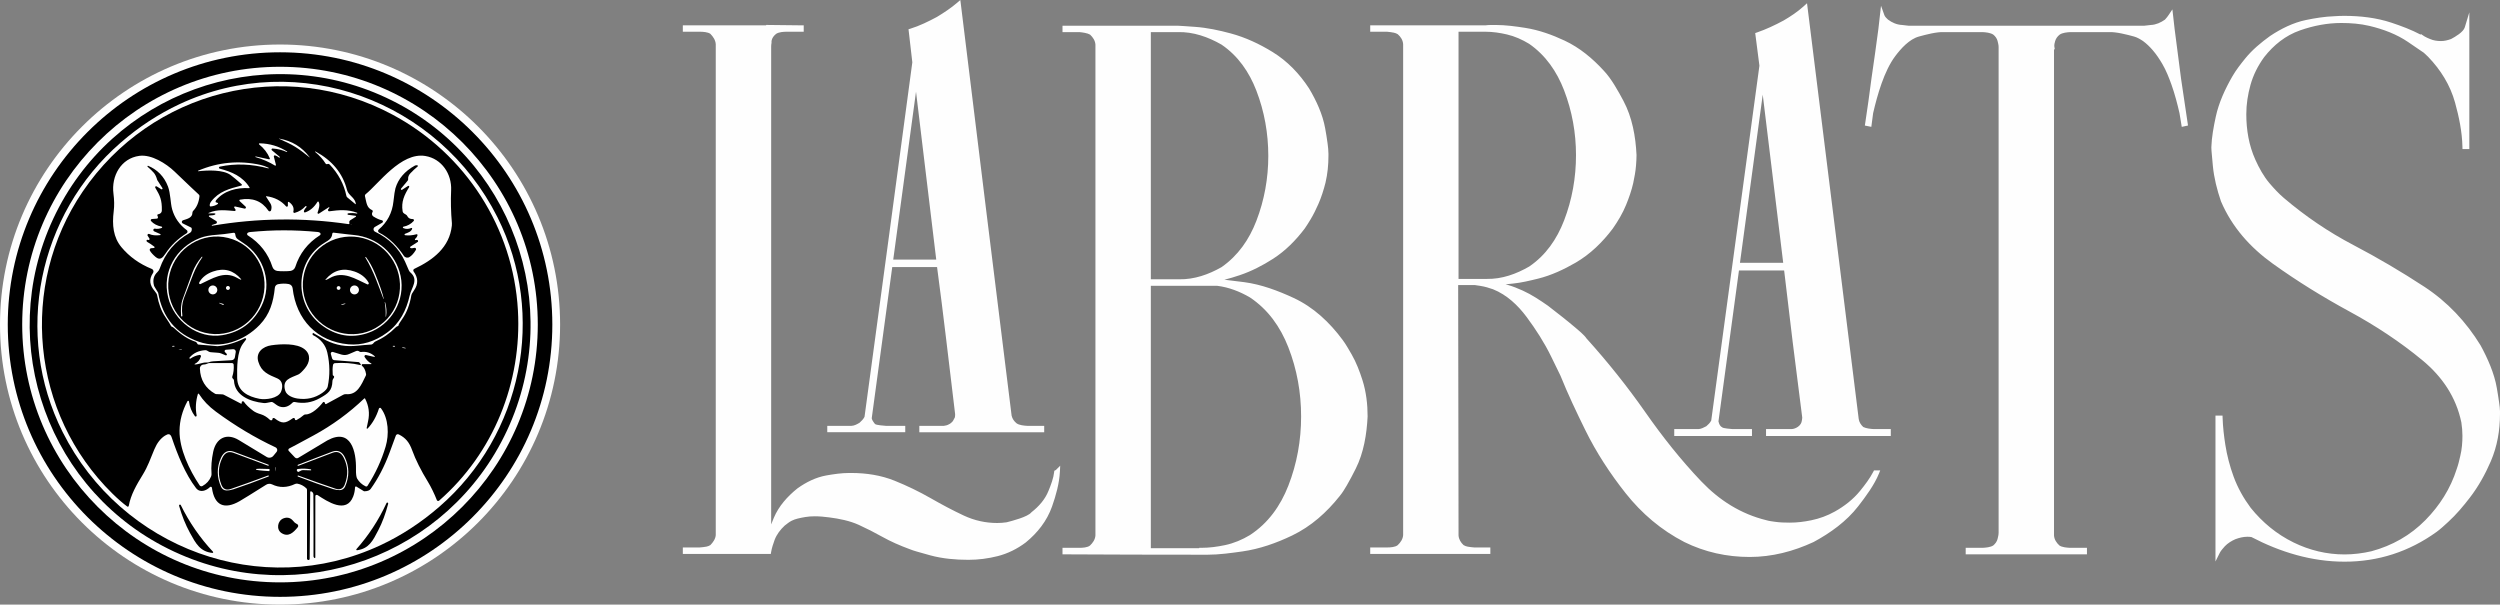
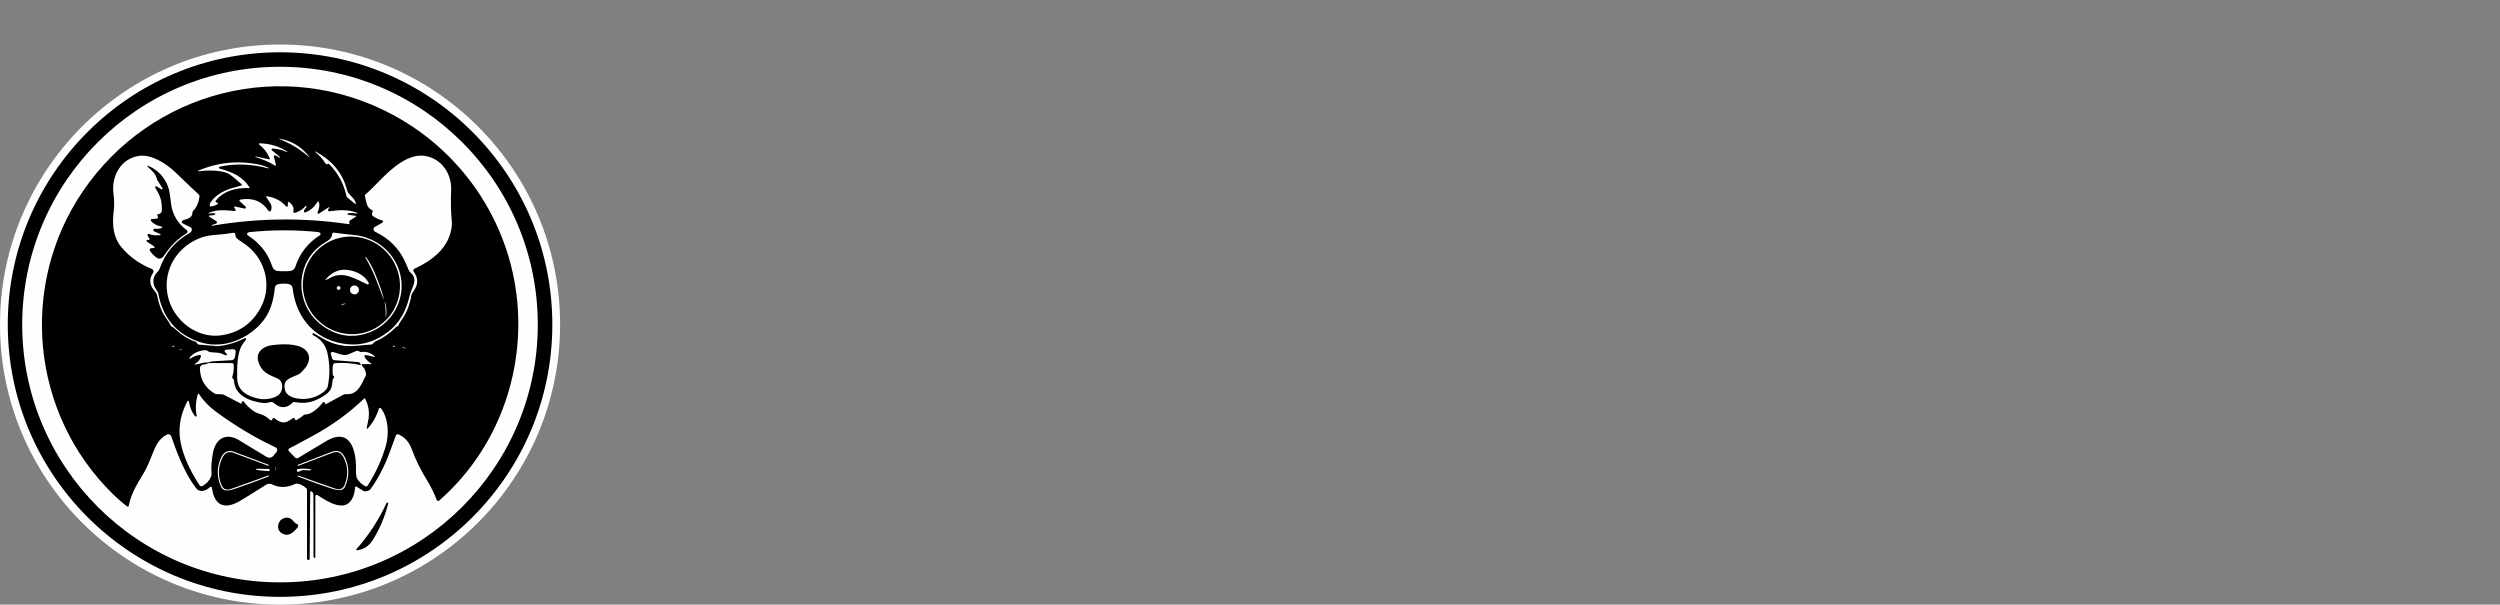
<svg xmlns="http://www.w3.org/2000/svg" viewBox="0 0 28097.25 6795.29" style="shape-rendering:geometricPrecision; text-rendering:geometricPrecision; image-rendering:optimizeQuality; fill-rule:evenodd; clip-rule:evenodd" version="1.1" height="78.173mm" width="323.23mm" xml:space="preserve">
  <rect x="0" y="0" width="28097.25" height="6795.29" fill="#808080" stroke="none" />
  <defs>
    <style type="text/css">
   
    .fil2 {fill:#FEFEFE}
    .fil0 {fill:#FEFEFE;fill-rule:nonzero}
    .fil1 {fill:black;fill-rule:nonzero}
   
  </style>
  </defs>
  <g id="Layer_x0020_1">
    <path d="M6294.91 3647.85c0,1737.98 -1409.46,3147.45 -3147.45,3147.45 -1737.99,0 -3147.45,-1409.46 -3147.45,-3147.45 0,-1738 1409.46,-3147.46 3147.45,-3147.46 1737.99,0 3147.45,1409.46 3147.45,3147.46z" class="fil0" />
    <path d="M6207.57 3647.84c0,1689.77 -1370.35,3060.12 -3060.12,3060.12 -1689.77,0 -3060.12,-1370.35 -3060.12,-3060.12 0,-1689.77 1370.35,-3060.12 3060.12,-3060.12 1689.77,0 3060.12,1370.35 3060.12,3060.12zm-163.39 0c0.01,-1599.88 -1297.43,-2897.32 -2897.31,-2897.32 -1599.88,0 -2897.32,1297.44 -2897.32,2897.32 0,1599.88 1297.44,2897.32 2897.32,2897.32 1599.88,0 2897.32,-1297.44 2897.32,-2897.32l-0.01 0z" class="fil1" />
-     <path d="M1953.97 6198.11c-1403.69,-654.45 -2013.04,-2329.58 -1356.12,-3738.56 656.92,-1408.99 2331.74,-2019.15 3740.04,-1362.56 1408.31,656.6 2017.65,2331.73 1360.73,3740.72 -656.92,1408.99 -2331.75,2019.15 -3740.05,1362.56l-4.61 -2.16zm-596.53 -4595.82c-933.56,810.87 -1205.54,2154.74 -653.16,3253.83 657.27,1307.68 2233.02,1898.02 3573.38,1270.89 235.46,-110.22 455.46,-254.17 660,-431.84 933.56,-810.67 1205.54,-2154.55 653.16,-3253.65 -657.26,-1307.68 -2233.01,-1898.02 -3573.37,-1270.89 -235.46,110.23 -455.46,254.12 -660.01,431.66z" class="fil1" />
    <path d="M3532.34 6270.05c-6,-5.35 -9.01,-11.47 -9.01,-18.39 0.92,-230.89 0.46,-462.24 -1.36,-694.05 -0.3,-13.56 -7.35,-25.59 -18.65,-32.39l-4.05 -2.43c-1.35,-0.87 -2.91,-1.32 -4.5,-1.32 -4.62,0 -8.38,3.73 -8.41,8.35l-6.06 751.38c-0.12,7.15 -5.95,12.88 -13.12,12.88 -2.42,0 -4.79,-0.66 -6.85,-1.93l-5.29 -3.32c-2.97,-1.89 -4.72,-5.16 -4.69,-8.68l-0.01 -775.37c-0.07,-6.65 -2.85,-12.73 -7.63,-17.03 -29.62,-27.91 -62.67,-45.13 -99.2,-51.65 -9.21,-1.79 -19.09,-0.56 -27.89,3.57 -89.93,42.75 -175.6,44.3 -257.01,4.64 -21.5,-10.58 -47.15,-9.22 -67.59,3.63 -158.43,99.85 -257.88,161.38 -298.31,184.61 -170.24,97.84 -283.92,50.09 -310.93,-150.48 -0.8,-6.57 -6.38,-11.51 -13,-11.51 -3.49,0 -6.84,1.39 -9.3,3.87 -41.3,40.72 -112.12,68.3 -156.74,10.58 -118.78,-153.61 -208.39,-376.67 -272.57,-567.65 -7.44,-22.31 -17.68,-34.57 -30.73,-36.79 -10.7,-1.96 -25.83,3.26 -45.39,15.66 -49.96,31.57 -89.88,83.22 -119.75,154.97 -45.01,108.21 -73.58,191.96 -127.58,280.01 -73.17,119.56 -136.97,228.74 -159.67,354.76 -0.95,5.09 -5.39,8.78 -10.58,8.78 -2.32,0 -4.58,-0.75 -6.44,-2.14 -50.49,-37.31 -105.73,-85.5 -165.74,-144.59 -916.14,-900.68 -1052.52,-2336.72 -335.57,-3393.94 774.07,-1141.16 2268.24,-1519.79 3488.84,-862.72 816.34,439.67 1350.92,1270.31 1403.36,2196.63 45.78,807.93 -274.13,1603.93 -885.42,2138.31 -0.76,0.64 -1.53,1.21 -2.35,1.7 -7.78,4.68 -17.84,2.23 -22.45,-5.45 -0.5,-0.82 -0.9,-1.68 -1.25,-2.56 -26,-66.86 -65.72,-149.24 -98.59,-202.65 -80.49,-131.37 -139.97,-250.27 -178.45,-356.72 -32.68,-90.79 -74.75,-140.49 -150.08,-178.06 -3.37,-1.7 -7.1,-2.58 -10.88,-2.58 -10.61,0 -20.01,6.92 -23.17,17.05 -1.43,4.57 -24.46,67.06 -69.07,187.47 -58.7,158.1 -129.93,295.07 -213.67,410.91 -12.66,17.22 -36.53,25.9 -71.62,26.03 -1.66,-0.01 -3.29,-0.49 -4.69,-1.37l-83.75 -51.46c-1.59,-1 -3.42,-1.52 -5.29,-1.52 -5.41,0 -9.84,4.32 -9.97,9.74 -1.3,35.87 -8.09,69.92 -20.36,102.14 -76.7,201.94 -293.31,55.19 -400.15,-14.27 -7.68,-4.95 -17.61,-3.42 -23.2,3.46 -1.49,1.74 -2.23,5.93 -2.23,12.58 -0.26,166.45 -0.38,394.54 -0.38,684.27 0,0.03 0,0.06 0,0.1 0,3.78 -3.08,6.85 -6.85,6.85 -1.75,0 -3.42,-0.67 -4.7,-1.87l0 0.01zm-215.63 -4620.61c44.61,27.27 99.01,67.18 163.2,119.74 0.13,0.07 0.28,0.1 0.43,0.1 0.54,0 0.97,-0.43 0.97,-0.97 0,-0.1 -0.02,-0.2 -0.04,-0.3 -44.87,-59.09 -95.43,-105.73 -151.64,-139.91 -56.09,-34.31 -120.66,-57.92 -193.72,-70.84 -0.54,0 -0.98,0.44 -0.98,0.98 0,0.3 0.15,0.6 0.39,0.78 76.18,33.01 136.64,63.13 181.39,90.4zm-90.39 53.03c-93.53,-59.36 -196.52,-89.94 -308.97,-91.77 -0.1,-0.01 -0.23,-0.01 -0.33,-0.01 -3.89,0 -7.05,3.16 -7.05,7.04 0,2.25 1.07,4.36 2.89,5.69 54,42.92 93.92,95.02 119.74,156.33 0.36,0.81 0.57,1.61 0.63,2.42 0.37,4.2 -2.83,7.91 -7.13,8.28 -0.78,0.07 -1.58,0.03 -2.35,-0.14l-150.04 -32.08c-0.27,-0.08 -0.56,-0.11 -0.85,-0.11 -1.47,0 -2.74,1.03 -3.05,2.46l-0.01 0.2c-0.06,0.3 -0.1,0.62 -0.1,0.92 0,1.76 1.17,3.29 2.85,3.77 81.92,24.26 154.57,56.03 217.98,95.3 1.11,0.66 2.39,1.02 3.69,1.02 4,0 7.24,-3.24 7.24,-7.24 0,-0.54 -0.06,-1.08 -0.18,-1.6l-23.48 -92.56c-0.22,-0.92 -0.34,-1.87 -0.34,-2.82 0,-6.48 5.26,-11.74 11.74,-11.74 1.11,0 2.22,0.17 3.27,0.46 13.96,4.18 29.29,12.86 45.98,26.03 0.79,0.58 1.83,0.5 2.35,-0.19 0.01,0 0.01,-0.01 0.02,-0.02l3.31 -3.9c0.65,-0.79 1.01,-1.8 1.01,-2.83 0,-1.32 -0.59,-2.58 -1.59,-3.43l-87.47 -72.79c-2.68,-2.14 -4.23,-5.4 -4.23,-8.83 0,-6.28 5.08,-11.35 11.35,-11.35 0.3,0 0.61,0.01 0.9,0.03 57.66,3.65 110.48,16.76 158.49,39.33 1.85,0.77 3.9,0.06 4.71,-1.6l-0.02 -0.16c0.26,-0.47 0.39,-0.99 0.39,-1.52 0,-1.04 -0.51,-2.01 -1.36,-2.59zm772.9 588.78c-7.24,-60.86 -63,-87.07 -87.47,-129.15 -5.01,-8.21 -9.51,-18.72 -12.52,-29.57 -47.75,-185.22 -165.34,-328.5 -352.81,-429.86 -0.55,-0.37 -1.19,-0.57 -1.85,-0.57 -1.87,0 -3.4,1.52 -3.4,3.4 0,1.14 0.58,2.21 1.53,2.83 48.27,39.26 86.95,82.31 116.05,129.15 4.79,7.25 13.82,9.86 21.38,6.35 1.66,-0.7 2.76,-1.13 3.28,-1.26 7.58,-1.94 15.66,0.37 21.13,6.07 98.1,103.05 160.97,220.92 188.63,353.58 1.43,6.67 4.97,12.31 10.08,16.28l90.69 75.68c0.57,0.43 1.25,0.64 1.96,0.64 1.83,0 3.33,-1.49 3.33,-3.32 0,-0.09 0,-0.17 -0.01,-0.25l-0.01 0zm-478.81 1451.11c86.62,50.61 134.16,77.95 142.65,81.98 118.58,57.53 223.06,74.75 358.86,60.66 55.44,-5.86 105.28,-10.11 149.5,-12.71 10.31,-0.65 21.07,-8.22 32.28,-22.7 3.76,-4.8 8.8,-8.72 14.56,-11.3 85.39,-37.47 161.74,-90.46 229.06,-158.94 7.82,-7.96 15.52,-12.66 23.09,-14.09 5.86,-1.25 10.07,-6.44 10.07,-12.44 0,-0.49 -0.03,-0.97 -0.09,-1.46 -0.65,-4.95 12.46,-26.47 39.33,-64.57 50.75,-71.87 85.25,-161.42 103.51,-268.66 1.56,-9.78 11.67,-28.11 30.33,-54.98 49.3,-71.42 46.58,-140.5 -4.89,-211.92 -0.23,-0.32 -0.55,-0.8 -0.84,-1.3 -5.68,-9.45 -2.7,-21.67 6.66,-27.29 0.54,-0.32 1.1,-0.62 1.65,-0.9 211.88,-100.06 396.21,-241.33 422.04,-485.73 1.1,-7.84 1.35,-17.65 0.7,-27.26 -11.29,-126.37 -14.2,-250.13 -8.72,-371.32 8.22,-181.97 -105.08,-353.58 -290.18,-384.3 -273.75,-45.2 -527.73,316.01 -671.75,430.48 -5.82,4.74 -8.5,12.38 -6.87,19.71 18.8,79.3 19.39,129.99 80.05,158.16 0.22,0.1 0.25,0.12 0.29,0.14 6.9,3.36 9.73,11.76 6.32,18.76 -0.02,0.02 -0.03,0.04 -0.03,0.06l-4.02 8.24c-7.8,15.97 -2.29,35.1 12.67,44.52 35.38,22.24 67.29,36.43 95.73,42.56 6.67,1.52 11.4,7.46 11.4,14.31 0,5.22 -2.78,10.07 -7.3,12.69l-83.55 48.14c-9.27,5.39 -14.98,15.32 -14.98,26.04 0,11.6 6.66,22.17 17.12,27.18 155.89,74.48 268.26,186.54 337.14,336.16 7.05,15.26 21.01,47.36 41.88,96.27 4.36,10.36 10.98,19.41 19.36,26.57 94.33,81.63 10.97,170.08 -8.21,254.8 -38.55,171.02 -111.93,315.43 -255.16,420.5 -137.49,100.97 -282.36,144.74 -434.59,131.3 -352.41,-30.92 -586.62,-276.29 -626.94,-630.85 -2.75,-23.22 -20.18,-41.86 -43.04,-46.22 -37.18,-7.01 -77.16,-6.62 -119.95,1.22 -19.74,3.7 -34.71,19.95 -36.78,39.93 -16.26,161.81 -56.95,299.76 -170.64,417.95 -175.51,182.75 -443,273.16 -683.29,189.21 -255.81,-89.35 -408.1,-272.05 -456.89,-548.07 -0.38,-1.59 -0.98,-3.11 -1.76,-4.54l-40.51 -67.08c-1.95,-3.27 -3.62,-7.08 -4.82,-10.97 -16.61,-62.08 -3.99,-112.77 37.88,-152.03 11.74,-10.95 20.16,-23.67 25.25,-38.15 62.21,-177.41 175.19,-311.51 338.89,-402.3 18.27,-10.18 25.44,-27.26 21.53,-51.27 -0.68,-4.07 -3.27,-7.47 -6.96,-9.26l-93.22 -45.91c-2.53,-1.29 -4.58,-2.91 -6.23,-4.89 -6.81,-8.1 -5.68,-20.26 2.51,-27.13 1.97,-1.66 4.26,-2.91 6.72,-3.69 46.31,-14.99 105.21,-27.7 105.21,-84.25 -0.1,-7.66 2.98,-15.38 8.54,-21.06 40.35,-41.4 63.99,-96.53 70.9,-165.41 0.76,-6.73 -1.87,-13.46 -7.03,-18.01 -24.41,-21.52 -115.46,-107.81 -273.18,-258.87 -95.48,-91.38 -260.44,-194.5 -395.06,-176.5 -207.61,27.78 -316.98,228.16 -291.55,424.02 9.4,72.27 10.44,137.75 3.13,196.46 -19.95,158.88 -5.08,295.85 86.68,406.21 88.71,106.58 202.46,188.05 341.26,244.4 1.43,0.6 2.4,1.07 3.33,1.58 14.66,8.12 19.91,26.66 11.74,41.4 -0.5,0.9 -1.04,1.77 -1.63,2.61 -49.83,73.97 -35.94,138.73 18.85,202.91 15.79,18.65 24.72,33.59 26.81,44.81 18,98.87 48.14,179.69 90.4,242.43 40.83,60.66 61.77,93.59 62.81,98.82 1.34,7.17 6.66,12.96 13.7,14.87 7.56,1.95 17.08,8.28 28.56,18.98 79.83,74.88 159.41,125.1 238.72,150.67 6.39,2.09 13.3,10.24 20.74,24.45 1.69,3.39 5.09,5.69 9,6.06l212.12 18.41c0.77,0.05 1.56,0.09 2.35,0.09 0.79,0 1.58,-0.03 2.36,-0.1 99.53,-7.95 201.01,-37.7 304.46,-89.22 1.64,-0.82 3.48,-1.22 5.34,-1.16 6.05,0.21 10.78,5.2 10.58,11.14 -0.07,1.85 -0.63,3.67 -1.62,5.26 -0.92,1.57 -12.01,16.46 -33.28,44.63 -68.88,90.79 -68.09,271.4 -65.94,388.02 2.94,149.49 123.47,208 249.29,232.65 68.29,13.31 210.15,-2.35 243.62,-79.25 23.67,-54.78 19.37,-123.86 -41.29,-149.68 -100.38,-42.86 -178.66,-71.23 -213.87,-187.27 -31.89,-104.29 50.49,-171.21 145.19,-184.91 108.98,-15.85 288.81,-25.24 375.3,45 73.18,59.49 59.09,146.18 3.72,212.89 -31.96,38.61 -56.95,62.03 -74.95,70.25 -87.27,39.33 -185.3,55.38 -146.95,182.17 16.64,54.99 88.65,81.02 139.71,88.26 102.27,14.34 193.85,-6.34 274.73,-62.03 37.31,-25.7 58.3,-49.7 63,-72.01 26.23,-125.89 24.79,-253.27 -4.3,-382.15 -19.69,-87 -74.49,-153.28 -164.36,-198.81 -0.59,-0.17 -1,-0.7 -1,-1.32 0,-0.08 0.01,-0.17 0.03,-0.24l1.36 -17.61c0.12,-1.97 1.75,-3.5 3.71,-3.5 0.7,0 1.37,0.19 1.96,0.57l0 0.01zm-502.1 -1856.74c-31.44,-15.26 -61.38,-25.96 -89.81,-32.08 -241.2,-52.96 -475.03,-31.37 -701.49,64.77 -1.07,0.57 -1.75,1.7 -1.75,2.94 0,1.83 1.49,3.32 3.32,3.32 104.68,-11.94 278.43,-19.18 362.97,42.26 27.52,20.09 68.94,54.73 124.24,103.9 0.68,0.58 1.23,1.25 1.68,1.99 2.44,4.08 1.05,9.41 -3.12,11.92 -0.71,0.43 -1.49,0.75 -2.29,0.97 -135.77,35.41 -251.03,64.95 -339.27,179.62 -11.87,15.52 -17.03,31.18 -15.46,46.96 0.49,4.69 4.43,8.26 9.15,8.26 0.28,0 0.56,-0.01 0.83,-0.03 33.39,-3.14 60.4,-12.6 81.01,-28.37 1.67,-1.3 2.64,-3.29 2.64,-5.4 0,-2.99 -1.94,-5.64 -4.79,-6.54 -14.48,-4.7 -21.73,-7.11 -21.73,-7.24 -3.01,-7.45 -1.68,-15.66 3.35,-21.58 90,-109.13 234.6,-144.54 372.16,-136.72 0.57,0.03 1.1,-0.03 1.6,-0.17 2.82,-0.76 4.46,-3.74 3.68,-6.66 -0.13,-0.5 -0.34,-0.98 -0.6,-1.43 -77.87,-123.83 -198.59,-174.9 -335.56,-211.09 -5.04,-1.26 -8.59,-5.81 -8.59,-11.01 0,-5.36 3.75,-10 8.99,-11.1 175.06,-37.44 357.16,-30.98 546.31,19.37 0.22,0.04 0.43,0.06 0.63,0.06 2.06,0 3.72,-1.67 3.72,-3.72 0,-1.3 -0.68,-2.51 -1.8,-3.19l-0.01 0zm-673.32 513.06c43.96,-1.7 67.97,-1.63 72.01,0.19 2.4,1.14 3.92,3.55 3.92,6.19 0,2.32 -1.17,4.49 -3.13,5.75 -11.34,7.05 -32.36,10.77 -63.01,11.15 0,0.01 -0.02,0.01 -0.03,0.01 -4.1,0 -7.43,3.33 -7.43,7.43 0,2.67 1.43,5.14 3.76,6.46l78.84 48.53c1.5,0.91 2.95,2.18 4.15,3.66 5.78,7.14 4.75,17.55 -2.31,23.27 -1.49,1.21 -3.19,2.15 -5.02,2.76l-43.98 14.52c-2.03,0.7 -3.18,2.83 -2.72,4.95l-0.02 0.14c0.65,2.39 2.92,3.82 5.16,3.31 510.14,-87.13 1020.87,-93.12 1532.24,-17.99 0.45,0.07 0.9,0.11 1.36,0.11 4.87,0 8.81,-3.95 8.81,-8.81 0,-1.4 -0.33,-2.78 -0.96,-4.02 -0.4,-0.78 -0.59,-1.3 -0.59,-1.56 -0.72,-2.41 -1.09,-4.92 -1.09,-7.44 0,-9.08 4.71,-17.52 12.43,-22.3l61.44 -38.55c0.69,-0.44 1.3,-1.06 1.76,-1.78 1.83,-2.8 1.09,-6.52 -1.63,-8.28 -0.74,-0.47 -1.58,-0.77 -2.46,-0.88l-84.16 -11.36c-4,-0.63 -6.95,-4.07 -6.95,-8.12 0,-4.05 2.96,-7.49 6.95,-8.12 31.83,-4.44 64.37,-3.78 97.64,1.96 0.38,0.1 0.77,0.15 1.17,0.15 2.52,0 4.55,-2.04 4.55,-4.55 0,-2.06 -1.39,-3.87 -3.37,-4.4 -101.95,-39.33 -203.7,-31.3 -311.32,-16.24 -0.28,0.03 -0.38,0.04 -0.49,0.05 -7.11,0.62 -13.36,-4.55 -13.97,-11.54 -0.02,-0.15 -0.03,-0.3 -0.03,-0.43 -0.51,-8.35 4.44,-16.84 14.87,-25.45 1.04,-0.92 1.2,-2.51 0.39,-3.73l-2.73 -4.49c-0.41,-0.58 -1.07,-0.93 -1.78,-0.93 -0.41,0 -0.81,0.12 -1.16,0.34l-112.9 72.79c-1.53,0.96 -3.31,1.49 -5.13,1.49 -5.3,0 -9.59,-4.29 -9.59,-9.59 0,-0.96 0.15,-1.93 0.43,-2.85 13.3,-41.87 29.35,-83.94 13.3,-120.15 -1.24,-3.12 -4.27,-5.16 -7.62,-5.16 -2.89,0 -5.56,1.52 -7.05,3.99 -36.92,60.4 -83.23,99.86 -138.93,118.39 -1.02,0.33 -2.1,0.5 -3.17,0.5 -5.62,0 -10.18,-4.55 -10.18,-10.18 0,-0.3 0.02,-0.6 0.04,-0.9 1.04,-13.95 11.15,-30.85 30.33,-50.68 0.87,-0.85 1.05,-2.17 0.4,-3.11l-2.75 -4.52c-1.23,-1.82 -3.29,-2.9 -5.49,-2.9 -1.85,0 -3.62,0.76 -4.88,2.12 -32.61,36.66 -72.92,61.57 -120.93,74.75 -1.05,0.3 -2.16,0.44 -3.26,0.44 -6.7,0 -12.13,-5.42 -12.13,-12.13 0,-0.94 0.11,-1.88 0.32,-2.79 10.18,-41.62 -6.39,-77.69 -49.7,-108.21 -1.26,-0.89 -2.76,-1.36 -4.3,-1.36 -4.1,0 -7.43,3.32 -7.43,7.43 0,0 0,0 0,0l-0.01 35.42c0.01,0.02 0.01,0.06 0.01,0.09 0,6.48 -5.26,11.74 -11.74,11.74 -3.48,0 -6.77,-1.54 -9.01,-4.2 -54.92,-63.4 -128.56,-101.3 -220.92,-113.69 -0.2,-0.03 -0.41,-0.05 -0.62,-0.05 -1.95,0 -3.52,1.57 -3.52,3.52 0,0.71 0.22,1.42 0.63,2.01l48.13 74.75c12.25,19.21 16.26,42.3 11.29,64.28l-2.89 12.61c-0.42,1.99 -1.25,3.95 -2.43,5.68 -5.13,7.61 -15.54,9.58 -23.25,4.38 -1.72,-1.16 -3.22,-2.63 -4.42,-4.34 -73.6,-108.56 -180.12,-149.87 -319.57,-123.91 -4.19,0.85 -7.21,4.55 -7.21,8.82 0,2.43 0.97,4.75 2.71,6.44l66.91 62.62c2.76,2.48 4.34,6.01 4.34,9.72 0,7.24 -5.88,13.12 -13.12,13.12 -0.99,0 -1.98,-0.12 -2.95,-0.34l-106.06 -23.87c-0.57,-0.11 -1.17,-0.18 -1.77,-0.18 -4.75,0 -8.61,3.85 -8.61,8.61 0,1.67 0.49,3.29 1.39,4.69l13.88 21.51c1.1,1.7 1.69,3.69 1.69,5.71 0,5.84 -4.73,10.57 -10.57,10.57 -0.3,0 -0.59,-0.02 -0.89,-0.03 -91.98,-6.46 -192.74,-24.08 -293.13,22.11 -0.96,0.39 -1.58,1.32 -1.58,2.36 0,1.41 1.14,2.55 2.55,2.55 0.07,0 0.15,0 0.22,-0.01l-0.02 0zm1603.15 121.31c-1.56,-0.51 -2.61,-0.85 -3.13,-0.97 -0.45,-0.03 -0.93,0.09 -1.35,0.35 -1.02,0.63 -1.36,1.89 -0.79,2.8 0.22,0.35 0.56,0.62 0.96,0.76 2.88,0.52 4.64,0.4 5.29,-0.38 0.06,-0.08 0.1,-0.16 0.15,-0.23 0.39,-0.77 0.01,-1.76 -0.86,-2.2 -0.09,-0.04 -0.17,-0.09 -0.27,-0.11zm-757.64 528.51c33,0 57.92,-1.23 74.75,-3.72 25.02,-3.61 45.82,-21.16 53.61,-45.2 48.27,-150.67 140.24,-268.99 275.9,-354.95 0.76,-0.47 1.69,-1.17 2.55,-1.96 7.03,-6.56 7.48,-17.52 0.99,-24.47 -0.83,-0.89 -1.74,-1.68 -2.72,-2.36 -6.94,-4.8 -15.5,-7.66 -25.67,-8.57 -131.23,-12.53 -257.9,-18.72 -380,-18.59 -122.1,0.14 -248.77,6.59 -380,19.37 -10.04,0.92 -18.45,3.72 -25.23,8.42 -1.19,0.83 -2.12,1.63 -2.95,2.51 -6.48,6.95 -6.04,17.91 0.99,24.47 0.85,0.78 1.77,1.49 2.76,2.09 135.65,85.62 227.81,203.7 276.47,354.24 7.8,24.04 28.6,41.59 53.61,45.2 16.84,2.35 41.81,3.52 74.95,3.52zm-565.69 -432.24c-75.78,11.74 -138.21,19.24 -187.26,22.51 -78.01,5.09 -141.02,17.09 -189.02,36 -271.2,106.44 -427.74,378.03 -359.64,664.31 63.99,269.24 334.4,474.7 611.87,427.54 198.28,-33.66 343.46,-140.82 435.56,-321.49 129.54,-253.78 33.08,-562.56 -200.76,-713.23 -46.58,-30.13 -72.46,-49.17 -77.69,-57.13 -7.08,-10.47 -11.9,-23.64 -13.38,-37.37l-0.51 -6.07c-0.7,-8.62 -7.92,-15.27 -16.57,-15.27 -0.88,0 -1.75,0.07 -2.6,0.2l-0.01 0zm1109.66 10.37c-4.69,54.99 -39.13,72.4 -86.88,101.75 -336.74,206.44 -343.99,689.16 -36.4,922.6 163.85,124.32 338.33,154.85 523.43,91.59 265.53,-90.59 424.61,-369.63 367.86,-640.83 -53.23,-254.37 -265.33,-434.4 -521.47,-460.22 -37.57,-3.91 -61.43,-6.46 -71.61,-7.63 -108.27,-13.05 -162.74,-19.5 -163.39,-19.38 -6.16,0.73 -11.05,5.77 -11.54,12l-0.01 0.14zm-1776.51 1260.33c-10.83,-0.78 -17.81,-0.14 -20.94,1.96 -1.16,0.79 -1.86,2.12 -1.86,3.55 0,2.37 1.93,4.3 4.3,4.3 0.17,0 0.33,-0.01 0.5,-0.03 12.65,-1.43 19.16,-2.21 19.55,-2.34 1.36,-0.66 2.23,-2.03 2.23,-3.53 0,-2.1 -1.68,-3.84 -3.78,-3.91l0 0.01zm2477.61 0.58c-11.09,-0.91 -17.29,-1.11 -18.58,-0.58 -0.7,0.22 -1.3,0.61 -1.76,1.12 -1.51,1.69 -1.31,4.34 0.45,5.93 0.5,0.45 1.1,0.79 1.73,0.97 6.89,1.7 13.21,1.83 18.95,0.39 2.01,-0.21 3.54,-1.9 3.54,-3.92 0,-2.17 -1.76,-3.94 -3.93,-3.94 -0.14,0 -0.26,0.01 -0.39,0.03zm127.01 26.09c0.02,-0.13 0.02,-0.13 0.02,-0.13 0.34,-1.91 -9.66,-5.28 -22.31,-7.51 -12.67,-2.23 -23.22,-2.49 -23.55,-0.58 0,0 0,0 0,0 -0.34,1.92 9.66,5.29 22.31,7.52 12.67,2.23 23.22,2.49 23.55,0.57l-0.02 0.13zm-2521.46 9.53c-0.51,0 -11.27,2.23 -32.28,6.65 -0.2,-0.01 -0.38,0.17 -0.38,0.38 0,0.22 0.18,0.39 0.39,0.39 11.47,0.8 22.37,-0.05 32.67,-2.53 1.03,-0.37 1.7,-1.33 1.7,-2.4 0,-1.22 -0.87,-2.27 -2.07,-2.5l-0.02 0.01zm148.71 173.17c14.61,0.66 45.53,-5.54 92.75,-18.58 21.91,-6.06 53.62,-1.17 65.35,-6.46 12.4,-5.74 28.38,-9.27 47.94,-10.56 76.57,-5.35 145.58,-9.46 207.02,-12.33 18.6,-0.88 34.05,-14.68 36.99,-33.07l9.58 -58.11c0.26,-1.52 0.39,-3.06 0.39,-4.59 0,-15.45 -12.53,-27.98 -27.98,-27.98 -0.71,0 -1.43,0.03 -2.14,0.08l-80.82 6.27c-8.26,0.63 -14.64,7.52 -14.64,15.8 0,4.49 1.91,8.78 5.25,11.79 11.22,9.92 17.73,17.09 19.56,21.52 0.49,1.11 0.77,2.43 0.79,3.76 0.1,5.62 -4.29,10.27 -9.8,10.36 -1.36,0.02 -2.71,-0.24 -3.97,-0.77l-48.26 -19.99c-12.4,-5 -23.83,-7.59 -35.35,-8.32l-84.99 -6.75c-6.75,-0.5 -14.06,-2.67 -20.68,-6.32l-19.62 -11.48c-5.85,-3.58 -12.75,-5.29 -19.76,-4.9 -74.75,4.57 -133.85,32.29 -177.29,83.17 -1.21,1.41 -1.88,3.22 -1.88,5.08 0,4.32 3.51,7.82 7.82,7.82 1.58,0 3.12,-0.48 4.42,-1.36 31.44,-21.91 65.41,-35.67 101.94,-41.28 0.95,-0.14 1.96,-0.18 2.96,-0.1 7.75,0.54 13.62,7.19 13.08,14.84 -0.07,1.03 -0.26,2.03 -0.56,3.03 -11.23,38.39 -34.4,66.12 -69.48,83.21 -1.09,0.57 -1.76,1.7 -1.76,2.93 0,1.77 1.38,3.22 3.14,3.32l-0.01 0.01zm1983.34 -10.17c-28.83,-15.26 -53.82,-39.72 -74.95,-73.37 -1.43,-2.35 -2.19,-5.04 -2.19,-7.79 0,-8.21 6.66,-14.87 14.87,-14.87 1.06,0 2.13,0.12 3.17,0.34l93.52 20.96c0.24,0.03 0.49,0.05 0.74,0.05 2.49,0 4.5,-2.03 4.5,-4.51 0,-1.19 -0.48,-2.35 -1.33,-3.19 -44.48,-39.26 -95.48,-55.17 -153.01,-47.73 -7.48,0.97 -14.91,-1.1 -20.62,-5.74 -10.52,-8.31 -22.89,-9.72 -37.11,-4.25 -20.22,7.83 -46.31,18.98 -78.27,33.47 -26.28,12 -56.57,14.06 -84.72,5.59l-96.28 -29.27c-1.72,-0.53 -3.54,-0.8 -5.35,-0.8 -10.27,0 -18.59,8.33 -18.59,18.59 0,1.65 0.23,3.3 0.66,4.89l13.88 48.93c3.17,11.37 13.09,19.58 24.86,20.54l275.9 22.11c2.15,0.25 4.04,1.32 5.3,2.96l15.44 20.13c0.86,1.04 1.34,2.36 1.34,3.72 0,3.24 -2.63,5.88 -5.88,5.88 -0.52,0 -1.03,-0.07 -1.53,-0.2 -90.66,-21.13 -184.78,-28.18 -282.35,-21.13 -11.28,0.81 -20.56,9.21 -22.51,20.34 -5.48,29.49 -6.52,66.07 -3.13,109.78 0.39,5.09 1.63,8.08 3.72,9.01 1.7,0.78 3.2,1.56 4.5,2.35 4.77,2.76 7.72,7.86 7.72,13.38 0,2.95 -0.85,5.85 -2.44,8.34l-10.17 16.05c-4.08,6.45 -6.39,13.94 -6.65,21.64 -3.33,109.66 -48.92,139.99 -141.86,192.62 -88.58,49.97 -182.17,64.45 -280.79,43.45 -9.87,-2.07 -19.97,0.92 -26.88,7.89 -43.78,44.31 -91.06,58.96 -141.79,43.96 -29.16,-8.61 -56.75,-36.2 -78.47,-48.52 -5.97,-3.57 -13.42,-4.84 -20.62,-3.4l-48.64 9.66c-10.19,2.16 -22.69,2.88 -35.14,1.64 -151.52,-15.92 -324.51,-83.62 -332.52,-252.5 -0.35,-6.76 -3.21,-13.13 -7.98,-17.79l-6.31 -6.08c-5.27,-5.03 -7.27,-12.85 -4.96,-19.93 14.26,-42.16 19.58,-86.97 15.92,-134.46 -1,-10.7 -9.74,-18.58 -20.07,-18.39l-254.66 0c-3.03,-0.02 -6.45,0.68 -9.68,2.06 -23.03,9.85 -39.3,14.57 -48.82,14.18 -0.65,-0.03 -1.32,-0.05 -1.98,-0.05 -24.63,0 -44.62,19.98 -44.62,44.62 0,0.6 0.02,1.22 0.03,1.82 4.82,126.66 62.03,220.98 171.6,282.94 3.4,1.82 7.08,2.88 10.81,3.13l68.24 2.94c6.59,0.17 13.59,1.97 19.92,5.26l190.81 99.24c0.89,0.44 1.88,0.69 2.88,0.69 3.47,0 6.27,-2.81 6.27,-6.27 0,-0.43 -0.04,-0.86 -0.13,-1.29 -2.09,-8.86 0.12,-14.99 6.64,-18.38 2.01,-1.09 4.25,-1.66 6.52,-1.66 4.51,0 8.74,2.23 11.29,5.95 21.39,31.57 56.68,65.75 105.85,102.54 19.05,14.22 47.17,26.81 84.34,37.76 35.08,10.44 69.13,31.37 102.14,62.81 1.81,1.67 3.84,2.95 6.07,3.84 8.71,3.53 18.18,0.45 21.13,-6.86 0.77,-1.91 1.04,-4.01 0.79,-6.14 -0.27,-2.76 1.03,-5.45 3.9,-8.07 5.6,-4.87 14.01,-5.09 20.07,-0.46 84.61,64.64 120.03,60.14 205.35,-0.51 3.52,-2.6 8.18,-3.48 12.67,-2.37 7.73,1.71 11.47,6.42 11.2,14.11 -0.05,0.72 0.04,1.62 0.27,2.47 1.52,5.64 8.33,8.72 15.21,6.87 1.1,-0.3 2.18,-0.71 3.17,-1.23 28.65,-15.32 55.37,-33.81 80.15,-55.46 5.91,-4.95 13.01,-7.37 20.17,-7.02 70.43,1.93 157.11,-84.94 194.88,-135.42 0.12,-0.18 0.28,-0.38 0.43,-0.57 4.22,-5.21 11.94,-5.95 17.22,-1.68 0.17,0.15 0.36,0.3 0.52,0.45 2.49,2.37 4.73,7.41 6.68,15.1 0.89,3.69 4.19,6.29 7.98,6.29 1.38,0 2.74,-0.35 3.95,-1.01l192.36 -104.49c9.47,-5.22 20.51,-7.55 31.6,-6.68 124.35,10.98 168.96,-98.99 221.99,-208.37 2.74,-5.51 3.68,-11.95 2.57,-18.2 -7.07,-43.17 -21.95,-73.57 -44.65,-91.18 -2.72,-2.12 -4.3,-5.37 -4.3,-8.81 0,-6.16 4.99,-11.15 11.14,-11.15 0,0 0,0 0,0l95.5 0.01c0.53,-0.03 1.1,-0.19 1.59,-0.48 1.59,-0.92 2.18,-2.88 1.32,-4.37 -0.3,-0.52 -0.76,-0.94 -1.31,-1.21l-0.03 -0.01zm-1949.1 342.23c-24.38,81.15 -29.09,161.17 -14.08,240.09 0.15,0.69 0.21,1.39 0.21,2.09 0,6.05 -4.91,10.96 -10.95,10.96 -3.48,0 -6.75,-1.64 -8.82,-4.44 -35.61,-46.96 -57.92,-102.01 -66.92,-165.14 -0.13,-1.27 -0.62,-2.6 -1.39,-3.75 -2.72,-4.03 -8.27,-5.04 -12.39,-2.27 -1.14,0.76 -2.09,1.78 -2.78,2.96 -58.22,107.31 -88,217.97 -89.3,331.97 -2.16,204.29 108.61,438.89 226.2,614.42 7.09,10.32 20.5,13.45 31.02,7.45 46.64,-25.45 79.22,-61.6 97.74,-108.42 4.15,-10.57 5.58,-20.98 4.65,-31.39 -5.84,-77.03 0.5,-159.07 19.02,-246.07 32.29,-152.23 149.5,-214.85 287.64,-130.9 199.46,121.31 304.4,184.91 314.84,190.77 25.02,13.84 55.89,7.94 73.64,-13.82l35.74 -43.31c5.02,-6.05 7.77,-13.66 7.77,-21.52 0,-13.1 -7.62,-25.03 -19.52,-30.53 -229.32,-107.23 -452.78,-241 -670.37,-401.32 -79.31,-58.57 -142.85,-125.04 -190.59,-199.38 -1.13,-1.87 -3.15,-2.99 -5.32,-2.99 -2.8,0 -5.25,1.85 -6.02,4.54l-0.01 0.01zm1021.03 639.27l69.45 73.77c5.6,5.98 13.42,9.39 21.62,9.39 5.42,0 10.74,-1.5 15.37,-4.31 205.98,-124.3 314.83,-189.67 326.57,-196.05 270.03,-148.12 326.38,131.69 322.66,320.32 -1.03,55.44 3.39,91.65 13.31,108.61 22.17,37.96 53.95,66.98 95.29,87.07 7.31,3.56 16.26,1.1 20.9,-5.81 90.04,-139.89 158.02,-287.19 203.94,-441.9 39.33,-132.86 34.82,-314.06 -52.83,-430.09 -2.48,-3.26 -6.34,-5.16 -10.42,-5.16 -5.68,0 -10.73,3.66 -12.47,9.08 -28.43,89.61 -70.71,164.24 -126.8,223.85 -1.21,1.25 -2.89,1.97 -4.65,1.97 -3.56,0 -6.46,-2.89 -6.46,-6.46 0,-0.46 0.05,-0.94 0.16,-1.39 6.92,-33.66 12.27,-59.09 16.05,-76.3 19.57,-88.71 8.28,-173.5 -33.85,-254.37 -0.15,-0.26 -0.27,-0.44 -0.4,-0.63 -1.9,-2.63 -5.5,-3.25 -8.04,-1.41 -0.22,0.16 -0.43,0.33 -0.62,0.51 -170.72,163.16 -359.66,301.1 -566.81,413.81 -169.71,92.22 -261.87,141.59 -276.49,148.11 -6.14,2.8 -10.08,8.93 -10.08,15.67 0,4.35 1.65,8.54 4.62,11.72l0 0.01zm-225.03 162.99c-0.02,0.05 -0.02,0.04 -0.01,0.03 1.23,-3.23 -0.3,-6.82 -3.42,-8.02 -0.02,0 -0.03,-0.01 -0.03,-0.01 -123.2,-46.45 -251.97,-94.72 -386.33,-144.82 -67.71,-25.24 -116.63,3.14 -145.78,66.13 -49.57,107.23 -49.3,217.01 0.79,329.32 9.95,22.92 32.9,38.33 58.53,38.92 25.43,0.41 51.7,-3.89 78.83,-12.89 121.84,-40.44 253.52,-88.38 395.06,-143.82 2.01,-0.82 3.32,-2.76 3.32,-4.91 0,-0.66 -0.13,-1.33 -0.37,-1.94l-0.4 -1.17c-0.83,-2.08 -2.84,-3.43 -5.08,-3.43 -0.59,0 -1.19,0.1 -1.76,0.3 -158.36,59.1 -298.02,109.46 -418.94,151.07 -51.53,17.61 -86.81,2.16 -105.86,-46.38 -41.61,-105.54 -38.02,-207.02 10.76,-304.47 27,-53.62 66.14,-76.5 123.67,-55.56 144.01,52.83 273.74,101.22 389.19,145.18 0.03,0 0.04,0.01 0.05,0.01 3.13,1.21 6.61,-0.28 7.77,-3.3 0,-0.02 0.01,-0.03 0.02,-0.05l-0.01 -0.18zm324.81 1.18l0 0.2c-0.01,-0.03 0.01,0 0.02,0.03 1.16,3.03 4.64,4.51 7.76,3.3 114.44,-44.49 243.14,-93.54 386.11,-147.15 56.94,-21.14 96.08,1.36 123.28,54.59 49.17,96.53 53.42,197.43 12.72,302.7 -18.65,48.26 -53.62,63.86 -104.89,46.77 -120.53,-40.58 -259.79,-89.75 -417.76,-147.54 -2.61,-0.9 -5.55,0.55 -6.62,3.27l-0.42 1.23c-0.21,0.57 -0.31,1.16 -0.31,1.77 0,2.13 1.28,4.05 3.24,4.88 141.15,54.27 272.38,101.1 393.7,140.5 27.13,8.74 53.16,12.84 78.08,12.33 25.6,-0.58 48.43,-15.91 58.54,-39.25 49.03,-111.99 48.49,-221.13 -1.6,-327.44 -29.36,-62.42 -78.08,-90.4 -145.38,-64.77 -133.19,50.75 -260.9,99.59 -383.13,146.56 -3.09,1.23 -4.56,4.8 -3.35,7.98 0.01,0.02 0.02,0.04 0.03,0.05l-0.01 -0.01zm-249.67 18.78c-1.43,6.52 -0.53,22.7 2.74,48.52 1.3,-4.69 1.43,-20.81 0.39,-48.32 0,-0.05 0,-0.09 0,-0.11 0,-0.87 -0.7,-1.57 -1.57,-1.57 -0.83,0 -1.51,0.64 -1.56,1.48l0.01 0.01zm-66.73 41.09l0.98 -16.83c0.02,-0.08 0.02,-0.14 0.02,-0.21 0,-1.76 -1.37,-3.22 -3.14,-3.32l-10.58 -0.58c-76.13,-3.99 -137.95,-3.11 -138.21,1.96 -0.01,0.03 -0.01,0.05 -0.01,0.06l-0.31 3.66c-0.04,6.51 61.35,13.83 137.2,17.8 0.02,0 0.05,0.01 0.06,0.01l10.47 0.58c0.08,0 0.14,0 0.21,0 1.76,0 3.22,-1.37 3.32,-3.13l-0.01 0zm468.45 -12.33c-0.02,-2.02 -1.31,-3.74 -3.12,-4.11 -46.18,-9.14 -95.05,-10.5 -146.57,-4.11 -6.64,0.83 -11.63,6.49 -11.63,13.2 0,2.37 0.63,4.71 1.85,6.75 3.78,6.4 6.9,10.45 9.38,12.14 3.27,2.22 8.15,1.37 14.67,-2.54 10.96,-6.92 19.05,-11.29 24.27,-13.12 6.95,-2.56 15.05,-3.91 23.19,-3.73l86.39 2.36c0.06,-0.01 0.12,0 0.19,0 0.76,0 1.36,-0.62 1.36,-1.36 0,-0.01 0,-0.01 0,-0.02l0.01 -5.47z" class="fil1" />
-     <path d="M4585.25 2090.09c1.55,-1.03 3.36,-1.59 5.23,-1.59 5.18,0 9.39,4.22 9.39,9.4 0,1.81 -0.52,3.59 -1.51,5.12 -54.4,87.66 -90.99,164.94 -73.37,271.19 0.83,5.71 3.29,11.68 7.06,16.74 12.12,15.54 35.21,16.91 45.38,37.66 11.35,22.83 31.83,33.98 61.44,33.46 0.16,-0.01 0.31,-0.01 0.46,-0.01 7.24,0 13.12,5.87 13.12,13.11 0,3.36 -1.29,6.58 -3.59,9.01 -30.92,33.91 -69.14,55.11 -114.66,63.59 -3.77,0.83 -6.47,4.17 -6.47,8.03 0,3.17 1.83,6.08 4.7,7.43 27.79,12.79 57.86,12.53 90.2,-0.78 0.72,-0.33 1.59,-0.52 2.46,-0.56 3.89,-0.14 7.16,2.99 7.29,6.99 0.03,0.84 -0.08,1.69 -0.33,2.49 -11.18,32.16 -41.91,41.75 -80.45,56.62 -1.28,0.5 -2.49,1.36 -3.4,2.5 -2.86,3.53 -2.38,8.65 1.06,11.43 1.15,0.94 2.54,1.52 4.02,1.7 40.24,5.49 82.92,1.84 128.06,-10.94 0.79,-0.23 1.62,-0.36 2.45,-0.36 4.87,0 8.81,3.95 8.81,8.81 0,0.78 -0.1,1.56 -0.3,2.31 -4.31,16.05 -12.99,29.61 -26.02,40.7 -0.07,0.05 -0.25,0.21 -0.42,0.37 -3.95,3.69 -4.23,9.81 -0.63,13.68 0.17,0.18 0.35,0.36 0.53,0.52 0.6,0.46 5.92,-0.22 15.97,-2.04 7.3,-1.3 12.45,0.71 15.46,6.06 2.09,3.92 2.15,8.48 0.19,13.7 -0.23,0.75 -0.71,1.37 -1.34,1.76l-83.59 53.82c-0.82,0.53 -1.46,1.1 -2.01,1.75 -3.06,3.64 -2.51,9.13 1.22,12.26 0.63,0.53 1.34,0.97 2.08,1.31 9.07,4.14 23.11,3.6 42.16,-1.62 1.43,-0.41 2.91,-0.62 4.4,-0.62 8.75,0 15.85,7.1 15.85,15.85 0,2.99 -0.85,5.92 -2.43,8.45 -23.62,39 -47.82,65.67 -72.6,80.02 -20.44,12.39 -47.68,6.56 -61.71,-13.61 -71.74,-106.53 -161.94,-202.02 -278.56,-261.31 -7.11,-3.58 -11.6,-10.88 -11.6,-18.85 0,-6.14 2.67,-11.96 7.29,-15.98 96.41,-82.69 151.46,-187.32 165.16,-313.85 8.34,-76.83 15.85,-126.61 22.5,-149.31 31.69,-107.35 104.23,-192.28 217.59,-254.76 8.45,-4.66 18.38,-6.13 27.99,-4.11l0.58 0.2c3.62,0.67 6.24,3.83 6.24,7.5 0,2.34 -1.07,4.55 -2.91,6 -26.62,21.4 -53.56,46.58 -80.82,75.53 -19.58,20.87 -28.18,42.66 -25.83,65.36 0.1,0.91 0.15,1.84 0.15,2.77 0,5.7 -1.99,11.23 -5.63,15.62l-74.16 89.02c-1.42,1.61 -2.2,3.68 -2.2,5.82 0,4.87 3.94,8.81 8.81,8.81 1.76,0 3.49,-0.52 4.95,-1.51l66.32 -42.66z" class="fil1" />
    <path d="M1665.43 1863.5c106.57,45.14 180.87,123.02 222.87,233.64 28.56,75.53 26.81,185.49 46.38,254.96 27,95.22 81.73,173.37 164.17,234.41 1.33,1 2.31,1.89 3.2,2.88 7.81,8.68 7.05,22.11 -1.71,29.99 -0.96,0.87 -2.02,1.65 -3.13,2.33 -97.65,60.81 -177.13,137.45 -238.45,229.94 -30.72,46.18 -60.27,78.47 -110.35,36 -28.31,-23.87 -49.44,-47.15 -63.4,-69.85 -1.76,-2.91 -2.69,-6.24 -2.69,-9.65 0,-9.72 7.49,-17.79 17.18,-18.53l30.14 -2.35c4.4,-0.32 7.8,-3.98 7.8,-8.39 0,-2.62 -1.22,-5.09 -3.29,-6.68 -27.15,-21 -52.91,-38.35 -77.31,-52.05 -7.82,-4.3 -11.15,-10.11 -9.97,-17.42 0.02,-0.1 0.05,-0.24 0.08,-0.39 1.1,-5.18 6.28,-8.48 11.56,-7.35 0.16,0.03 0.3,0.06 0.44,0.1 3.42,1.04 6.37,1.83 8.85,2.36 0.68,0.12 1.37,0.19 2.07,0.19 6.15,0 11.15,-4.99 11.15,-11.15 0,-2.07 -0.58,-4.1 -1.67,-5.87l-19.77 -30.33c-1.22,-1.97 -1.96,-4.25 -2.11,-6.59 -0.56,-7.88 5.29,-14.69 13.05,-15.23 2.36,-0.17 4.71,0.26 6.85,1.26 31.58,14.88 72.16,19.18 121.73,12.93 1.09,-0.14 2.14,-0.55 3.04,-1.21 2.88,-2.09 3.56,-6.07 1.54,-8.86 -0.66,-0.91 -1.56,-1.63 -2.62,-2.06l-68.31 -30.34c-5.89,-2.45 -9.74,-8.23 -9.74,-14.63 0,-8.74 7.1,-15.85 15.85,-15.85 1.11,0 2.23,0.12 3.3,0.35 24,4.56 49.3,1.7 75.91,-8.61 2.76,-1.16 4.55,-3.86 4.55,-6.85 0,-3.44 -2.36,-6.44 -5.72,-7.23 -51.54,-10.31 -91.26,-31.31 -119.18,-63 -2.19,-2.5 -3.4,-5.72 -3.4,-9.05 0,-7.15 5.49,-13.08 12.6,-13.65l57.33 -4.51c6.03,-0.47 10.76,-5.35 10.96,-11.33 0.25,-7.7 -1.89,-15.48 -6.47,-23.31 -0.29,-0.5 -0.52,-0.99 -0.71,-1.5 -1.7,-4.67 0.79,-9.87 5.57,-11.6 0.47,-0.17 0.96,-0.3 1.44,-0.39 28.67,-5.61 43.27,-19.9 43.79,-42.85 2.55,-119.16 -20.15,-166.52 -73.57,-256.13 -1.07,-1.76 -1.63,-3.77 -1.63,-5.83 0,-6.16 4.99,-11.15 11.15,-11.15 2.1,0 4.17,0.6 5.95,1.72l52.05 32.08c1.46,0.92 3.16,1.42 4.89,1.42 5.08,0 9.2,-4.12 9.2,-9.21 0,-1.83 -0.55,-3.61 -1.56,-5.12l-56.17 -87.07c-1.02,-1.48 -1.83,-3.18 -2.36,-4.87 -21.11,-74.77 -45.38,-90.04 -108.19,-147.96 -1.16,-1.2 -1.82,-2.83 -1.82,-4.5 0,-3.56 2.89,-6.46 6.45,-6.46 0.76,0 1.51,0.14 2.23,0.39l-0.01 0z" class="fil1" />
    <path d="M4269.38 3655.43c-238.92,173.6 -580.83,117.13 -759.62,-128.92 0,0 0,0 0,0 0,0 0,0 0,0 -178.78,-246.05 -126.85,-588.69 115.98,-765.13 242.82,-176.44 584.73,-119.97 763.52,126.1 0,0 0,0 0,0 0.01,0 0.01,0 0.01,0 178.78,246.05 126.85,588.69 -115.98,765.13l-3.91 2.83zm43.69 -298.35c-14.73,-65.36 -47.61,-160.13 -98.62,-284.32 -29.36,-71.36 -63.07,-132.53 -101.17,-183.54 -0.77,-0.95 -1.94,-1.5 -3.16,-1.5 -0.82,0 -1.63,0.25 -2.31,0.71 -2.21,1.43 -2.85,4.36 -1.53,6.69 95.07,154.93 148.29,321.84 203.27,462.92 0.23,0.79 0.94,1.34 1.76,1.34 1,0 1.83,-0.83 1.83,-1.83 0,-0.17 -0.03,-0.34 -0.07,-0.49zm-650.41 -210.54c9.39,-2.87 23.61,-9.79 42.65,-20.75 151.05,-87.47 291.75,11.35 423.05,70.25 1.51,0.68 3.16,1.03 4.81,1.03 5.45,0 10.19,-3.75 11.44,-9.06 1.03,-4.05 -0.72,-9.79 -5.29,-17.22 -33.13,-55.05 -84.99,-94.84 -155.56,-119.36 -127.97,-44.62 -236.24,-14.81 -324.82,89.41 -0.56,0.65 -0.86,1.48 -0.86,2.33 0,1.94 1.57,3.52 3.51,3.52 0.37,0 0.73,-0.06 1.07,-0.17zm371.39 111.92c0,-27.76 -22.51,-50.29 -50.29,-50.29 -27.77,0 -50.29,22.52 -50.29,50.29 0,27.77 22.51,50.3 50.29,50.3 27.77,0 50.29,-22.52 50.29,-50.3zm-207.22 -21.71c0,-11.79 -9.55,-21.33 -21.33,-21.33 -11.78,0 -21.33,9.54 -21.33,21.33 0,11.78 9.55,21.32 21.33,21.32 11.78,0 21.33,-9.54 21.33,-21.32zm506.79 240.28c1.43,22.31 1.7,49.25 0.78,80.82 -0.08,0.18 -0.11,0.38 -0.11,0.58 0,0.87 0.71,1.58 1.58,1.58 0.65,0 1.23,-0.39 1.47,-1 0.91,-1.16 1.56,-2.86 1.96,-5.08 4.04,-24.66 5.15,-50.49 3.32,-77.5 -1.83,-27 -6.32,-52.43 -13.5,-76.3 -0.65,-2.09 -1.56,-3.65 -2.74,-4.69 -0.28,-0.23 -0.63,-0.36 -0.98,-0.36 -0.87,0 -1.57,0.7 -1.57,1.56 0,0.05 0,0.1 0.01,0.16 5.09,31.3 8.35,58.05 9.79,80.22zm-449.47 -65.32c0.08,0.32 0.08,0.32 0.08,0.32 -0.58,-2.2 -12.57,-0.89 -26.76,2.91 -0.01,0 -0.01,0 -0.01,0 -14.19,3.8 -25.23,8.67 -24.63,10.86 0,0 0,0 0,0 0.58,2.2 12.57,0.89 26.76,-2.91 0.01,0 0.01,0 0.01,0 14.2,-3.81 25.23,-8.67 24.63,-10.86l-0.08 -0.32z" class="fil1" />
-     <path d="M2298.21 3738.74c-288.8,-72 -464.38,-368.98 -391.11,-662.95 0,0 0,0 0,0 73.29,-293.97 367.72,-473.8 657.5,-401.56 0,0 0,0 0,0 289.77,72.23 465.35,369.21 392.07,663.18 0,0 0,0 0,0 -73.28,293.98 -367.71,473.78 -657.49,401.56 0,0 0,0 0,0l-0.97 -0.23zm-30.89 -852.25c-46.83,55.57 -81.72,114.33 -104.69,176.3 -57.53,155.22 -94.9,257.5 -112.12,306.81 -15.26,43.44 -20.28,103.77 -15.06,181 0,0.03 0.01,0.16 0.03,0.3 0.32,3.76 3.74,6.55 7.61,6.21 0.09,-0.01 0.19,-0.02 0.29,-0.03l0.49 -0.01c3.4,-0.46 5.93,-3.36 5.93,-6.79 0,-0.28 -0.02,-0.56 -0.05,-0.84 -9.54,-73.97 -3.86,-139.65 17.02,-197.05 15.78,-43.7 50.74,-133.97 104.88,-270.8 26.09,-65.75 60.21,-129.29 102.34,-190.6 0.44,-0.63 0.68,-1.37 0.68,-2.14 0,-1.16 -0.54,-2.24 -1.46,-2.95l-0.01 -0.19c-0.72,-0.53 -1.61,-0.83 -2.51,-0.83 -1.3,0 -2.53,0.59 -3.35,1.6l-0.01 0.01zm439.48 256.91c0.57,0.17 1.11,0.2 1.64,0.09 1.8,-0.38 2.93,-2.23 2.52,-4.14 -0.11,-0.53 -0.34,-1.03 -0.66,-1.45 -86.21,-101.21 -191.55,-130.02 -316,-86.46 -68.61,23.87 -119.04,62.61 -151.25,116.22 -4.43,7.31 -6.14,12.92 -5.09,16.84 0.09,0.35 0.19,0.7 0.31,1.03 2.07,6.02 8.56,9.26 14.48,7.21 0.37,-0.12 0.72,-0.26 1.06,-0.43 127.57,-57.53 264.34,-153.8 411.49,-69.07 18.52,10.69 32.35,17.41 41.48,20.15zm-264.55 115.06c0.01,-27.65 -22.42,-50.09 -50.08,-50.09 -27.66,0 -50.1,22.44 -50.1,50.09 0,27.66 22.44,50.1 50.1,50.1 27.66,0 50.09,-22.44 50.09,-50.1l-0.01 0zm141.86 -22.11c0.01,-12.32 -9.99,-22.31 -22.3,-22.31 -12.32,0 -22.31,9.99 -22.31,22.31 0,12.31 9.99,22.31 22.31,22.31 12.31,0 22.31,-10 22.31,-22.31l-0.01 0zm-73.77 179.82c-26.74,-8.21 -41.75,-12.52 -45.01,-12.91 -0.5,-0.12 -1.03,-0.05 -1.46,0.19 -1.04,0.57 -1.37,1.96 -0.75,3.09 0.25,0.44 0.62,0.8 1.06,1.03 28.55,14.73 44.26,21.25 47.13,19.56 0.65,-0.37 1.23,-0.85 1.72,-1.43 2.15,-2.56 1.89,-6.33 -0.6,-8.41 -0.61,-0.51 -1.32,-0.89 -2.09,-1.11l-0.01 -0.01z" class="fil1" />
    <path d="M4361.79 5653.88c1.17,2.48 1.17,6.2 0,11.15 -28.3,108.8 -65.03,206.89 -110.16,294.29 -60.07,116.24 -105.27,207.81 -239.3,224.84 -0.21,0 -0.42,0.01 -0.63,0.01 -4.22,0 -7.63,-3.42 -7.63,-7.63 0,-1.79 0.63,-3.54 1.8,-4.92 137.36,-154.31 250.06,-326.89 338.12,-517.73 1.58,-3.49 5.07,-5.74 8.9,-5.74 3.82,0 7.31,2.24 8.9,5.73l0 0.01z" class="fil1" />
-     <path d="M2013.33 5677.16c1.63,-3.71 5.29,-6.13 9.34,-6.13 3.82,0 7.32,2.14 9.06,5.54 95.74,194.38 216.46,369.25 362.18,524.61 1.34,1.44 2.09,3.35 2.09,5.31 0,4.32 -3.5,7.82 -7.82,7.82 -0.23,0 -0.47,-0.02 -0.71,-0.03 -138.54,-13.89 -187.46,-107.03 -252.43,-225.22 -48.91,-88.97 -89.35,-189.14 -121.31,-300.56 -1.43,-4.95 -1.56,-8.74 -0.39,-11.35z" class="fil1" />
    <path d="M3346.26 5925.47c-50.29,62.62 -106.06,113.29 -181.2,66.33 -63.98,-39.92 -46.76,-142.84 23.69,-167.11 42.26,-14.61 77.42,-4.89 105.47,29.16 12.78,15.53 23.54,25.31 32.28,29.36 12.13,5.48 19.57,10.76 22.31,15.85 1.83,3.47 2.8,7.35 2.8,11.28 0,5.5 -1.89,10.85 -5.35,15.13l0.01 0.01z" class="fil1" />
-     <path d="M19555.22 2953.81l486.02 0 -229.99 -1889.91c-86.01,629.88 -171.03,1259.89 -256.02,1889.91zm-3162.87 180.83l319 0c169.05,3.03 330.56,-55.51 475.13,-139.01 186.79,-126.76 311.35,-308.42 391.83,-517.14 90.86,-235.69 134.23,-482.5 134.23,-734.96 0,-250.52 -44.12,-495.64 -134.23,-729.37 -80.89,-209.82 -205.91,-392.28 -392.18,-521.57 -78.29,-47.42 -161.62,-85.08 -251.03,-105.82 -77.95,-18.08 -159.27,-30.16 -239.41,-30.16l-303.35 0 0 2778.04zm-2344.47 2879.04c204.95,-133.85 342.48,-327.3 431.14,-553.74 97.78,-249.73 143.99,-511.54 143.99,-779.69 0,-267.49 -46.44,-529.18 -143.99,-778.3 -89.18,-227.74 -226.42,-422.64 -431.1,-559.31 -113.73,-66.36 -237.78,-114.66 -369.03,-130.62l-744.74 0 0 2949.06 543.6 0 0 -4.21 26.08 0c88.41,0 177.37,-12.13 263.78,-30.29 99.37,-20.88 193.45,-60.62 280.27,-112.92zm-1113.73 -5652.88l0 2778.04 319 0c168.93,3.01 329.95,-53.59 475.07,-136.19 186,-129.2 310.94,-310.01 391.89,-519.97 90.33,-234.32 134.23,-479.62 134.23,-730.77 0,-251.84 -43.59,-498.47 -134.23,-733.56 -80.47,-208.72 -205.03,-390.38 -391.81,-517.13 -148.77,-85.54 -316.66,-144.96 -490.47,-140.43l-303.69 0.01zm-2639.16 669.53c-85.08,629.04 -171.05,1257.97 -255.96,1887.03l483.25 0c-75.84,-629 -151.93,-1257.98 -227.29,-1887.03zm15007.77 5005.29c-14.94,-2.25 -29.81,-3.22 -44.97,-3.22 -45.45,0 -92.21,11.56 -134.55,27.53 -43.36,18.96 -85.21,44.66 -118.16,78.96 -17.28,19.72 -44.64,49.44 -56.19,72.54l-49.4 98.76 0 -1639.21 79.36 0 0.81 25.23c3.27,100.97 14.93,202.64 30.55,302.4 19.06,121.72 50.4,241.03 92.66,356.75 46.28,126.72 111.98,243.69 192.38,351.84 132.15,164.07 292.05,296.31 481.48,389.25 179.96,88.29 372.66,134.71 573.06,134.71 101.54,0 203.17,-12.99 302.07,-35.67 233.67,-63.2 437.55,-177.85 607.32,-350.44 160.78,-163.43 281.61,-354.06 351.19,-572.77l0.35 -1c16.79,-46.18 28.96,-97.51 39.77,-145.63 18.25,-74.52 24.54,-151.83 24.54,-228.15 0,-50.5 -4.55,-101.05 -12.2,-150.96 -59.2,-283.62 -214.47,-512.74 -436.73,-696.66 -253.58,-209.83 -529.57,-391.1 -818.67,-548.08 -299.82,-162.8 -590.64,-342.19 -867.68,-541.42 -251.95,-181.2 -454.94,-409.54 -577.86,-696.38l-0.38 -0.9 -0.32 -0.91c-43.89,-127.93 -78.16,-262.2 -90.99,-397.09 -4.44,-46.63 -8.82,-93.3 -12.65,-139.99 -1.78,-21.65 -4.29,-45.45 -4.29,-67.14l0.01 -4.63c3.68,-112.7 25.96,-231.9 49.64,-341.52 34.62,-160.27 106.33,-314.7 187.94,-456.09 39.92,-69.17 93.64,-137.74 143.92,-199.65 78.22,-96.32 177.98,-179.21 278.36,-251.44l0.82 -0.57c121.94,-80.88 257.49,-149.07 401.6,-179.03 103.46,-21.51 212.15,-39 317.92,-42.57 37.28,-2.75 74.76,-4.24 112.14,-4.24 179.52,0 361.51,20.3 532.49,77.03 109.77,36.42 225.14,79.75 328.76,134.71l0 -8.68 40.54 27.01c16.32,10.88 44.84,22.25 63.2,30.02 39.36,17.49 81.65,23.08 124.19,23.08 38.44,0 76.79,-9.68 112.65,-23 46.48,-24.65 137.79,-77.54 153.96,-130.9l51.03 -168.39 0 1536.52 -76.9 0 -0.49 -25.57c-3.2,-166.59 -38.6,-338.13 -83.15,-498.15 -54.87,-197.09 -161.59,-367.34 -302.89,-513.99 -15.92,-14.59 -32.12,-29.43 -47.46,-44.67 -58.61,-39.25 -116.79,-79.29 -174.84,-119.36 -129.65,-89.53 -283.15,-146.16 -435.6,-182.53 -103.45,-24.68 -211.61,-32.93 -317.76,-32.93 -158.69,0 -312.87,30.41 -462.4,82.64 -164.52,57.48 -297.14,164.74 -404.11,300.9 -69.44,95.71 -122.4,199.59 -154.09,313.67 -29.66,106.75 -46.71,217.13 -46.71,328.04 0,175.73 29.13,349.81 101.44,510.78 41.86,93.19 93.6,187.66 160.08,265.73 49.41,58.02 102.96,115.79 161.06,165.26 240.08,204.47 500.86,381.72 780.19,528.03 273.67,143.35 540.04,300.12 798.41,469.49 260.09,170.51 469.33,393.5 631.73,658.62l0.36 0.57 0.32 0.6c79.67,146.64 154.08,313.58 182.23,479.07 9.43,55.47 18.65,111.15 26.31,166.9 4.09,29.83 9.09,63.9 9.09,94l0 29.43c0,183 -30.46,363.14 -103.05,531.77 -62.37,144.87 -139.52,284.28 -236.01,409.34 -72.81,94.37 -153.13,190.7 -241.39,271.09 -40.54,36.94 -88.2,82.03 -132.69,114.03 -308.71,222.06 -653.86,334.33 -1034.33,334.33 -369.79,0 -721.21,-107.01 -1047.02,-277.14zm-2157.27 94.82c28.74,20.33 84.82,24.91 118.68,26.43l190.9 0 0 73.18 -1362.82 0 0 -73.18 189.5 0c35.47,-1.6 90.19,-6.28 120.59,-26.83 22.89,-19.85 40.59,-42.99 48.17,-72.69 5.42,-21.24 11.8,-48.64 11.8,-70.65l0 -5458.54c0,-20.93 -6.65,-47.65 -11.8,-67.85 -7.31,-28.63 -25.26,-52.59 -47.88,-71.1 -31.08,-21.26 -84.39,-26.77 -120.88,-28.42l-434.58 0 -0.61 -0.03c-80.87,-3.77 -201.42,28.38 -279.3,49.57 -108.04,29.4 -203.23,135.46 -267.72,221.74 -124.88,167.09 -200.98,438.66 -247.52,639.48l-20.31 153.95 -72.73 -14.56 3.72 -24.59c25.15,-166.33 48.96,-332.89 70.04,-500.11 28.16,-187.26 53.31,-374.64 78.45,-561.72 5.47,-49.27 11.13,-98.83 16.79,-148.37l12.73 -111.36 37.74 105.55c6.47,18.09 26.72,37.47 40.98,50.2 46.56,34.41 98.84,57.38 157.16,60.08l0.92 0.04 0.92 0.11c23.78,2.8 47.58,5.43 71.37,8.23l2650.6 0c24.3,-2.71 48.57,-5.55 72.85,-8.26l0.81 -0.09 0.81 -0.03c57.4,-2.8 110.3,-27.29 156.76,-59.81 8.81,-9.06 16.41,-18.98 24.6,-28.57 6.77,-9.04 13.44,-18.22 19.71,-27.61l39.52 -59.15 8.08 70.67c5.65,49.44 10.69,98.96 16.79,148.35 23.16,187.48 48.93,374.63 72.84,561.71 25.19,166.53 50.43,333.34 74.29,500.36l3.44 24.09 -70.17 15.04 -25.35 -153.75c-24.73,-107.52 -53.05,-216.13 -90.07,-320.12 -27.75,-77.9 -60.01,-159.55 -101.7,-231.12 -32.2,-55.28 -68.6,-110.3 -110.67,-158.61 -32.08,-36.84 -67.94,-71.96 -107.42,-100.88 -30.46,-20.28 -65.79,-41.21 -101.26,-50.9 -79.68,-21.73 -200.59,-53.43 -283.49,-49.57l-1.22 0.03 -431.17 0c-35.17,1.59 -90.49,7.04 -119.45,28.37 -23.99,18.55 -42.19,42.62 -50.99,72.14 -5.13,17.24 -12.1,44.44 -9.08,62.58l5.05 30.35 -8.89 0 0 5463.88c2.98,45.13 27.87,82.47 60.48,112.32zm-3371.64 -5392.23c-13.75,-115.26 -28.99,-230.32 -44.42,-345.36l-2.84 -21.18 20.21 -6.95c102.89,-35.37 203.19,-82.82 298.53,-134.08 78.97,-45.98 158.36,-98.77 226.51,-160.56l37.22 -33.76 6.17 49.88c190.71,1541.12 382.63,3082.1 574.7,4622.82 5.19,36.28 24.7,64.95 50.93,89.81 33.99,16.62 83.27,21.79 120.08,23.54l189.48 0 0 77.39 -1402.07 0 0 -77.39 279.8 0c21.07,0 39.61,-4.66 58.42,-14.06l1.23 -0.62 1.28 -0.48c10.32,-3.87 23.54,-15.02 31.81,-22.49 13.07,-13.16 23.7,-28.26 27.51,-46.7 2.5,-12.07 6.47,-28.72 6.47,-40.97l0 -6.75c-36.38,-283.99 -72.67,-568 -107.74,-852.16 -32.84,-266.06 -63.05,-532.43 -95.34,-798.55l-507.83 0 -230.34 1696.5c2.67,9.75 5.96,19.45 9.15,29.02 4.53,10.97 12.32,21.08 20.55,29.73 1.5,0.75 3,1.5 4.49,2.25l6.18 3.09 2.57 3.85c17.21,10.55 94.67,16.89 115.05,18.32l218.62 0 0 77.39 -873.59 0 0 -77.39 272.79 0c25.91,0 64.36,-19.38 87.56,-32.02 20.76,-17.48 43.32,-39.53 55.34,-64.26 180.31,-1329.32 360.82,-2658.62 541.52,-3987.89zm-2235.66 3484.49c-35.34,-71.42 -69.81,-143.47 -104.76,-215.11 -76.6,-157.02 -172.22,-305.82 -276.44,-445.83 -98.54,-132.37 -221.76,-248.41 -376.65,-310.8 -45.92,-16.46 -93.76,-30.22 -141.99,-37.87 -21.13,-3.36 -42.32,-6.64 -63.53,-9.49l-186.66 0c0.08,926.3 4.2,1852.6 4.2,2778.89l0 35.62c2.83,42.79 25.44,78.87 56,107.81 13.92,8.91 28.94,14.11 45.16,17.46 24.33,5.03 50.9,7.21 75.71,9.28l180.59 0 0 73.18 -1350.2 0 0 -73.18 191.48 0c33.73,0 89.74,-3.03 117.29,-25.7 31.86,-29.95 58.31,-68.25 61.29,-113.05l0 -5517.22c-2.8,-45.18 -26.5,-82.28 -59.85,-111.74 -13.57,-8.79 -28.27,-14.41 -44.12,-17.69 -24.9,-5.15 -50.43,-8.45 -75.76,-10.67l-190.34 0 0 -71.78 1294.15 0c35.68,-5.19 81.04,-4.21 116.88,-4.21 109.07,0 224.51,15.54 332.09,32.56 153.53,24.29 302.7,77.77 442.98,143.74 168.48,79.24 313.5,200.11 438.3,336.61 85.38,89.36 163.18,230.23 221.24,339.16 98.95,185.62 137.73,401.34 147.42,609.62l0.03 1.21c0,38.71 -2.72,78.36 -5.68,116.94 -5.04,65.57 -17.94,132.4 -31.35,196.98 -18.87,83.35 -47.77,165.13 -79.83,243.99 -38.44,94.56 -91.62,183.72 -149.96,267.25l-0.54 0.74c-114.21,151.84 -252.03,286.8 -417.07,382.56 -131.04,76.03 -274.24,142.91 -421.77,179.38 -89.49,22.13 -189.4,46.2 -281.23,55.3 -28.15,2.79 -56.3,5.68 -84.46,8.53 7.69,2.07 15.36,4.16 22.98,6.28 57.89,16.08 115.82,39.81 170.53,64.43 96.78,43.56 194.75,108.72 281.73,169.19l1.06 0.77c103.22,79.73 207.03,160.43 306.66,244.63 29.77,25.17 104.7,86.84 126.15,122.23 237.83,263.34 459.8,540.97 663.21,831.75 190.33,272.1 397.61,534.51 626.91,774.95 203.55,213.42 444.41,366.64 731.68,437.02l0.74 0.18 0.72 0.23c28.19,8.67 66.27,13.09 95.6,17.34 54.94,7.96 111.83,9.54 167.28,9.54 80.02,0 160.35,-10.07 238.67,-26.1 93.7,-19.18 182.31,-51.48 265.86,-98.14 107.51,-60.04 205.99,-136.33 284.08,-232.03 53.75,-65.86 110.96,-140.99 149.78,-216.87l7.27 -14.2 69.98 0 -14.43 35.82c-50.86,126.22 -150.33,260.94 -233.48,367.92 -132.02,169.85 -312.27,299.45 -500.24,400.85l-0.69 0.37 -0.71 0.33c-226.46,105.15 -466.88,167.83 -717.47,167.83 -257.26,0 -504.2,-54.23 -735.09,-168.2 -259.41,-134.04 -477.92,-319.6 -659.1,-548.17 -175.05,-220.84 -330,-458.09 -454.35,-711.2 -97.99,-199.48 -195.05,-402.94 -277.96,-609.22zm-5286.65 -3833.52c-30.42,-18.01 -85.5,-25.22 -119.84,-28.39l-190.29 0 0 -71.78 1296.09 0c19.86,0 41.47,2.11 61.34,3.48 43.71,3 87.4,6.15 131.1,9.2 134.58,9.37 271.65,38.7 401.68,73.73 166.82,44.95 323.95,118.77 470.86,209.02 168.09,103.27 303.36,245.56 410.53,410.31l0.56 0.9c81.22,136.6 151.49,288.75 179.87,446.05 10.4,57.61 20.14,115.6 27.62,173.68 4.73,36.71 9.25,75.68 9.25,112.72l0 23.83c0,100.89 -9.88,202.02 -32.99,300.57 -20.71,81.56 -46.2,162.88 -79.96,239.79 -26.1,59.5 -54.98,118.21 -88.42,173.95 -20.8,34.66 -42.45,68.98 -65.36,102.3l-0.7 0.97c-99.28,131.04 -215.53,249.18 -354.33,338.41 -117.34,75.43 -243.41,140.6 -375.88,185.01 -56.15,18.83 -113.77,36.47 -172.02,51.07 9.39,1.01 18.64,2.04 27.61,3.02 65.76,7.1 131.47,15.59 197.04,24.3 190.62,25.37 380.71,96.68 554.26,177.43 224,104.22 403.65,273.81 549.63,470.7 36.75,49.57 70.27,108.85 101.16,162.29 52.27,90.42 91.33,193.19 122.84,292.53 41.37,130.47 57.29,269.48 57.29,405.99l-0.03 1.26c-9.51,197.12 -43.76,407.29 -133.12,585.18 -32.3,64.3 -65.7,128.64 -101.99,190.8 -23.36,39.99 -49.57,82.86 -79.14,118.15 -145.86,183.65 -321.67,340.76 -534.59,442.98 -176.53,84.76 -365.44,151.49 -559.94,178.95 -124.04,17.51 -262.4,36.7 -387.74,36.7l-70.09 0c-512.16,0 -1024.33,-1.41 -1536.49,-4.21l-25.94 -0.14 0 -73.04 191.48 0c33.73,0 89.74,-3.03 117.29,-25.7 31.86,-29.95 58.31,-68.25 61.29,-113.05l0 -5517.2c-2.89,-44.88 -28.17,-81.54 -59.94,-111.74zm-2535.35 4295.97c180.53,-1328.06 359.49,-2656.34 537.27,-3984.77 -13.85,-116.61 -26.38,-233.37 -40.26,-349.98l-2.57 -21.64 20.83 -6.38c102.1,-31.29 204.93,-81.9 298.89,-132.29 77.72,-47.13 156.84,-98.97 225.82,-158.32l36.95 -31.8 5.95 48.39c189.13,1541.17 378.28,3082.35 570.36,4623.15 8.12,35.18 28.24,63.54 56.08,86.16 29.15,21.11 85.82,26.66 120.65,28.23l189.5 0 0 71.78 -1403.47 0 0 -71.78 275.58 0c19.02,-2.12 40.06,-7.08 56.43,-17.16l2.56 -1.58 2.87 -0.96c5.96,-1.98 15.81,-10.4 20.51,-14.5l0.74 -0.64 0.77 -0.59c8.3,-6.22 14.69,-13.63 20.18,-22.4 4.45,-7.12 8.79,-14.69 11.92,-22.5 2.24,-5.62 4.96,-11.05 8.44,-15.94 2.02,-11.33 2.29,-24.86 2.31,-35.87 -34.86,-284.44 -68.54,-569.02 -102.15,-853.61 -31.47,-266.4 -65.48,-532.49 -100.7,-798.42l-503.86 0 -230.52 1699.2c3.71,19.25 17.92,40.87 29.63,55.88l9.58 9.58 0.45 0.76c17.37,11.1 99.18,17.38 119.87,18.76l217.26 0 0 71.78 -876.41 0 0 -71.78 271.39 0c30.96,0 66.58,-19.37 92.39,-35.59 20.76,-17.98 42.13,-40.47 54.76,-65.19zm-1049.06 1208.35c9.8,-25.69 19.96,-50.57 29.79,-73.91 55.6,-132.14 153.6,-240.81 264.21,-329.81l0.58 -0.47 0.61 -0.43c98.25,-70.18 207.75,-125.01 327.45,-146.05 80.96,-14.22 168.87,-27.03 251.23,-27.03l28.03 0c165.93,0 331.98,25.04 486.38,87.4 139.43,56.32 274.96,121.71 405.49,196.39 121.59,69.58 245.32,136.07 372.34,195.25 118.49,55.2 243.88,83.07 374.48,83.07 35.42,0 70.63,-2.81 105.66,-7.94 61.54,-15.4 235.89,-60.66 276.5,-110.1l1.82 -2.22 2.26 -1.77c82.14,-64.28 152.25,-143.32 190.95,-241.55 25.96,-62.49 55.44,-141.49 62.73,-208.9l1.54 -14.17 12.74 -6.36c1.59,-0.79 4.55,-2.31 5.86,-3.56l47.86 -47.71 -3.42 67.52c-6.67,131.77 -44.52,267.63 -88.37,391.47 -57.65,162.84 -162.74,295.18 -295.42,403.97l-0.89 0.7c-94.66,71.01 -199.93,123.91 -314.83,153.01 -107.48,27.23 -217.92,41.45 -328.81,41.45 -142.19,0 -289.8,-12.6 -427.37,-49.97 -50.32,-13.66 -100.71,-27.47 -150.67,-42.4 -27.69,-8.28 -58.34,-17.16 -84.9,-28.63 -105.12,-38.82 -209.48,-83.91 -307.25,-138.86 -84.8,-47.65 -171.75,-91.72 -260.21,-132.19 -102.56,-46.91 -221.81,-70.45 -333.12,-84.75 -53.54,-6.88 -108.05,-12.41 -162.07,-12.41 -35.54,0 -71.3,2.08 -106.37,8.04 -29.27,4.99 -58.84,10.4 -87.61,17.78 -22.3,5.72 -44.27,12.99 -64.9,23.3 -15.81,7.91 -30.62,16.83 -44.44,27.89 -11.85,9.47 -23.86,19.02 -36.19,27.89 -48.16,44.97 -89.13,98.11 -112.64,159.82 -15.19,42.54 -32.17,91.75 -39.37,136.68l-3.51 21.95 -988.9 0 0 -73.18 190.35 0c24.88,-2.16 51.36,-4.23 75.76,-9.28 15.56,-3.22 30.02,-8.7 43.39,-17.22 29.43,-29.89 57.49,-69.3 60.57,-112.32l0 -5517.13c-2.96,-46.01 -29.41,-84.91 -60.97,-116.85 -29,-20.09 -84.15,-23.29 -117.61,-23.29l-191.48 0 0 -71.78 936.39 0 0 -4.5 422.23 4.8 0 71.49 -190.09 0c-35.83,0 -89.55,3.19 -120.37,24.27 -25.71,20.73 -45.74,46.15 -51.21,79.24l0 21.58 -0.5 2.52c-2.59,12.99 -3.7,26.53 -3.7,39.76l0 5369.55z" class="fil2" />
  </g>
</svg>